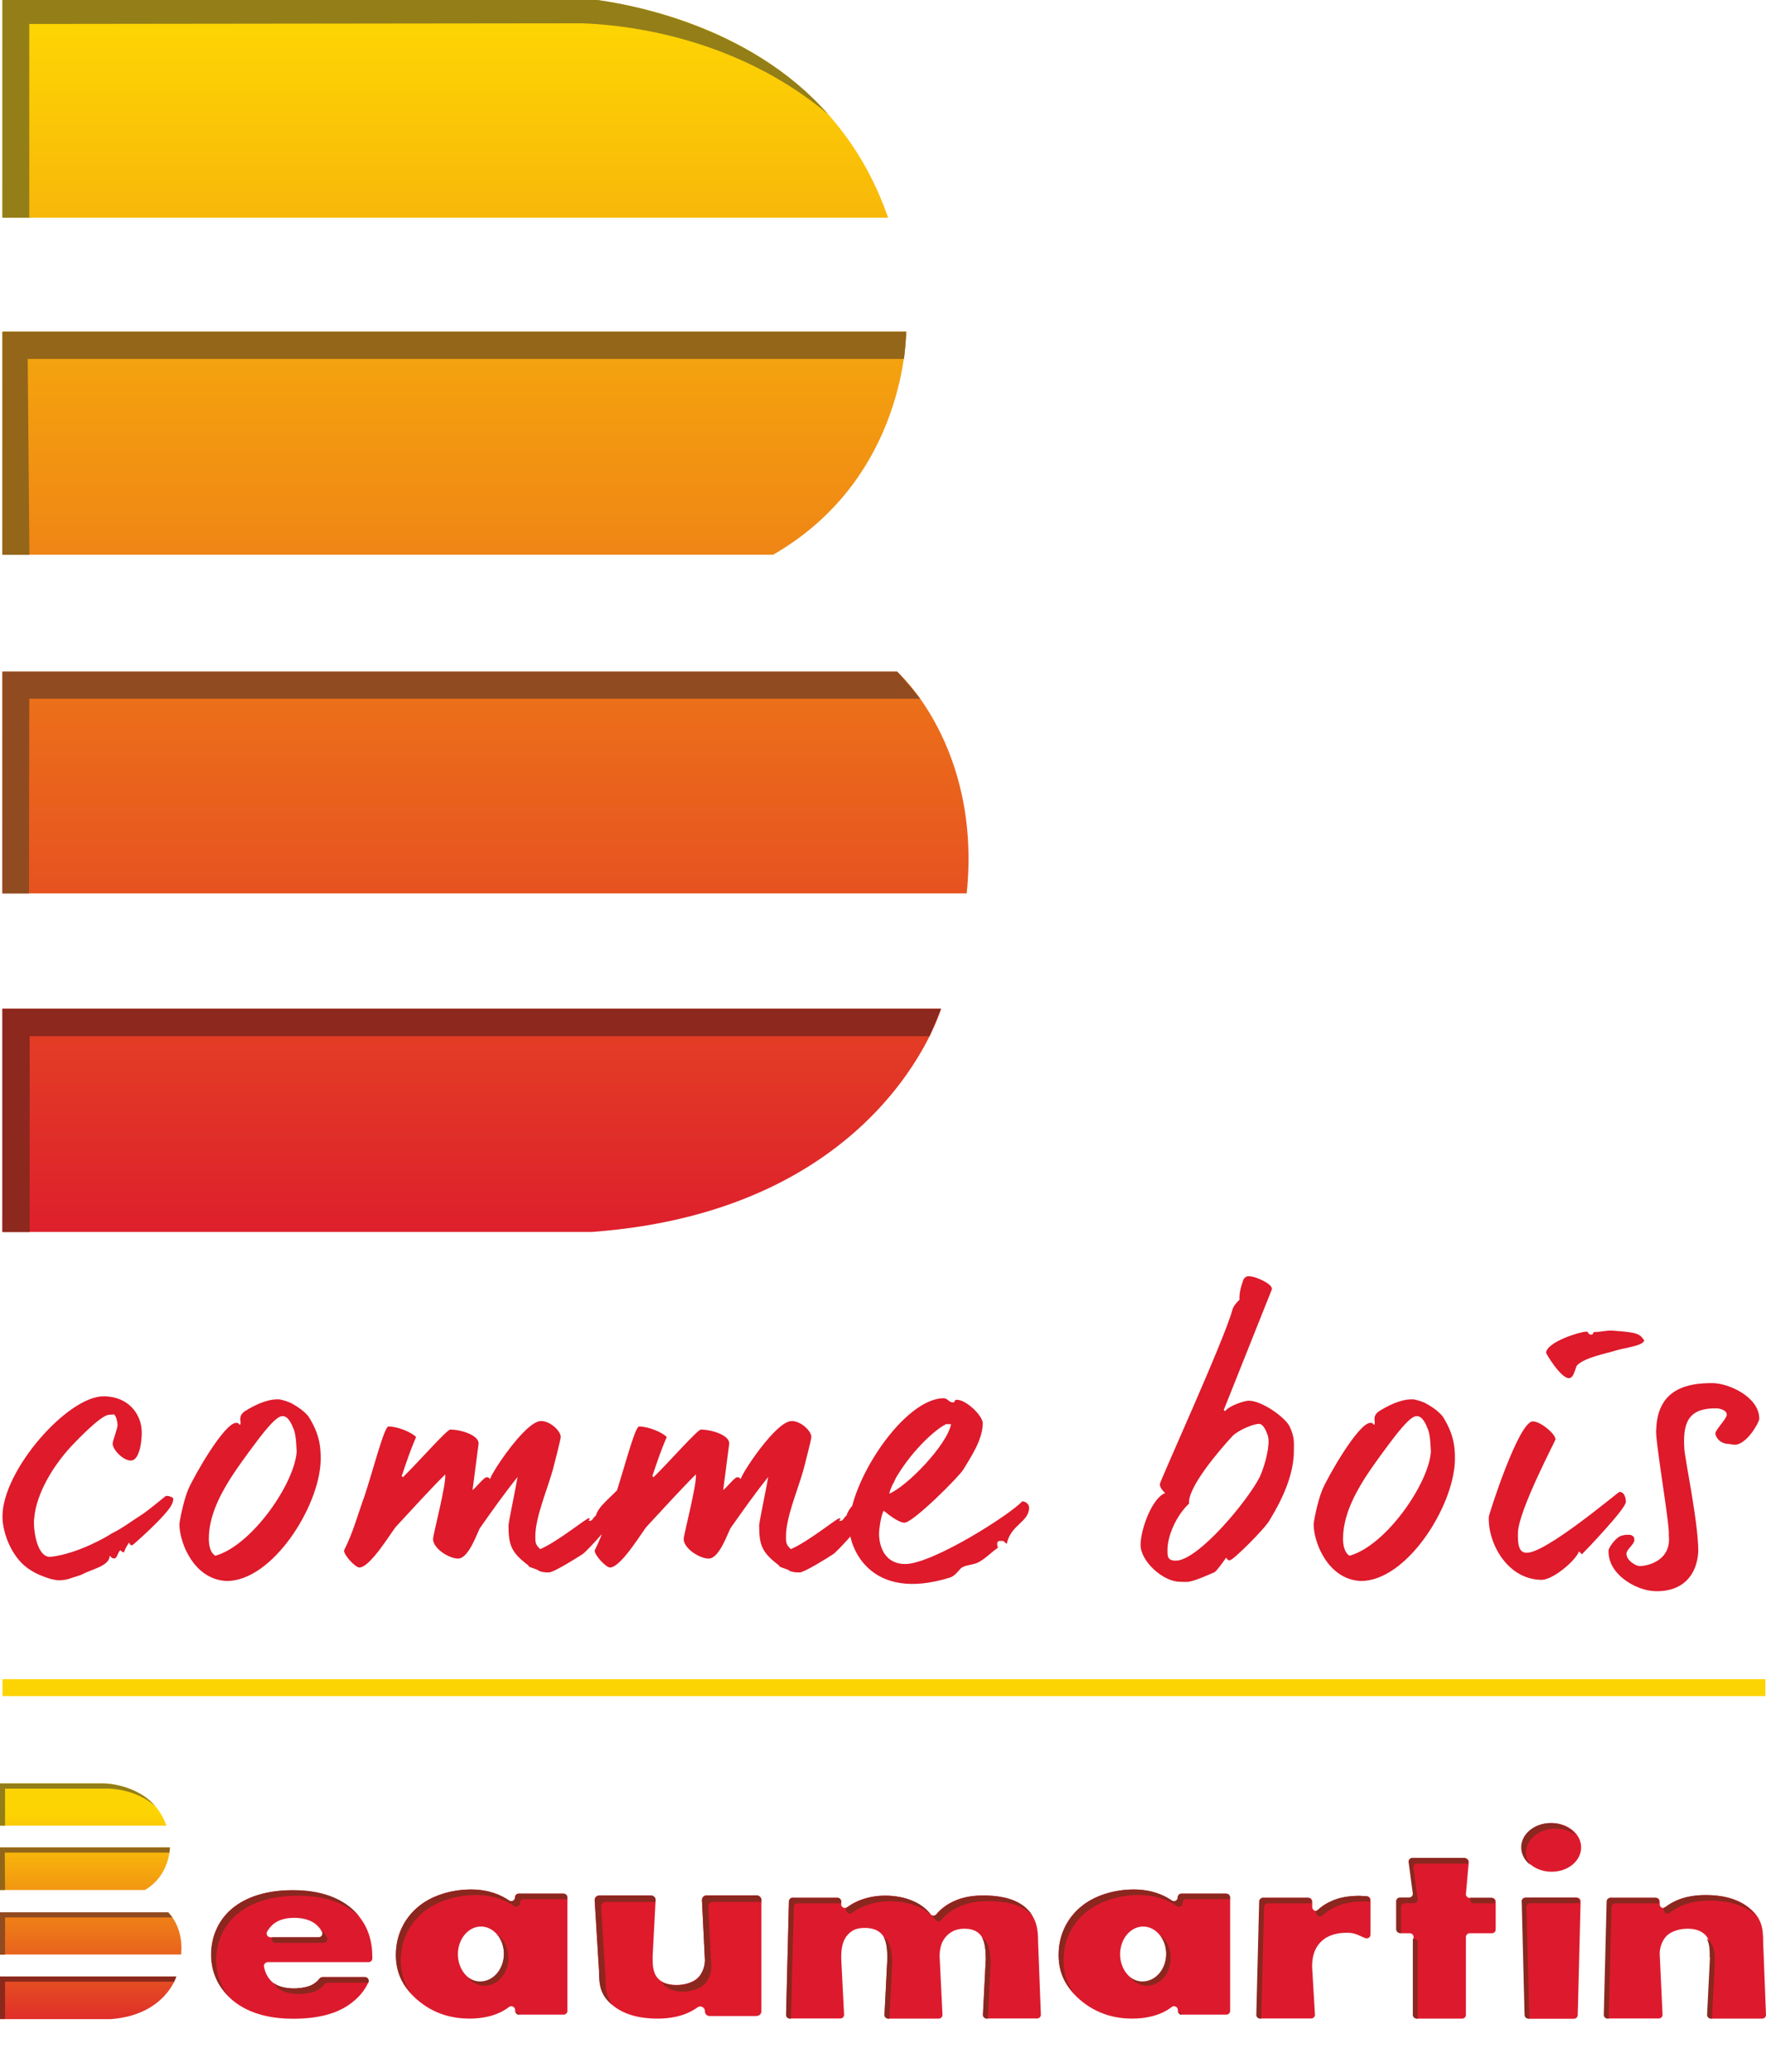
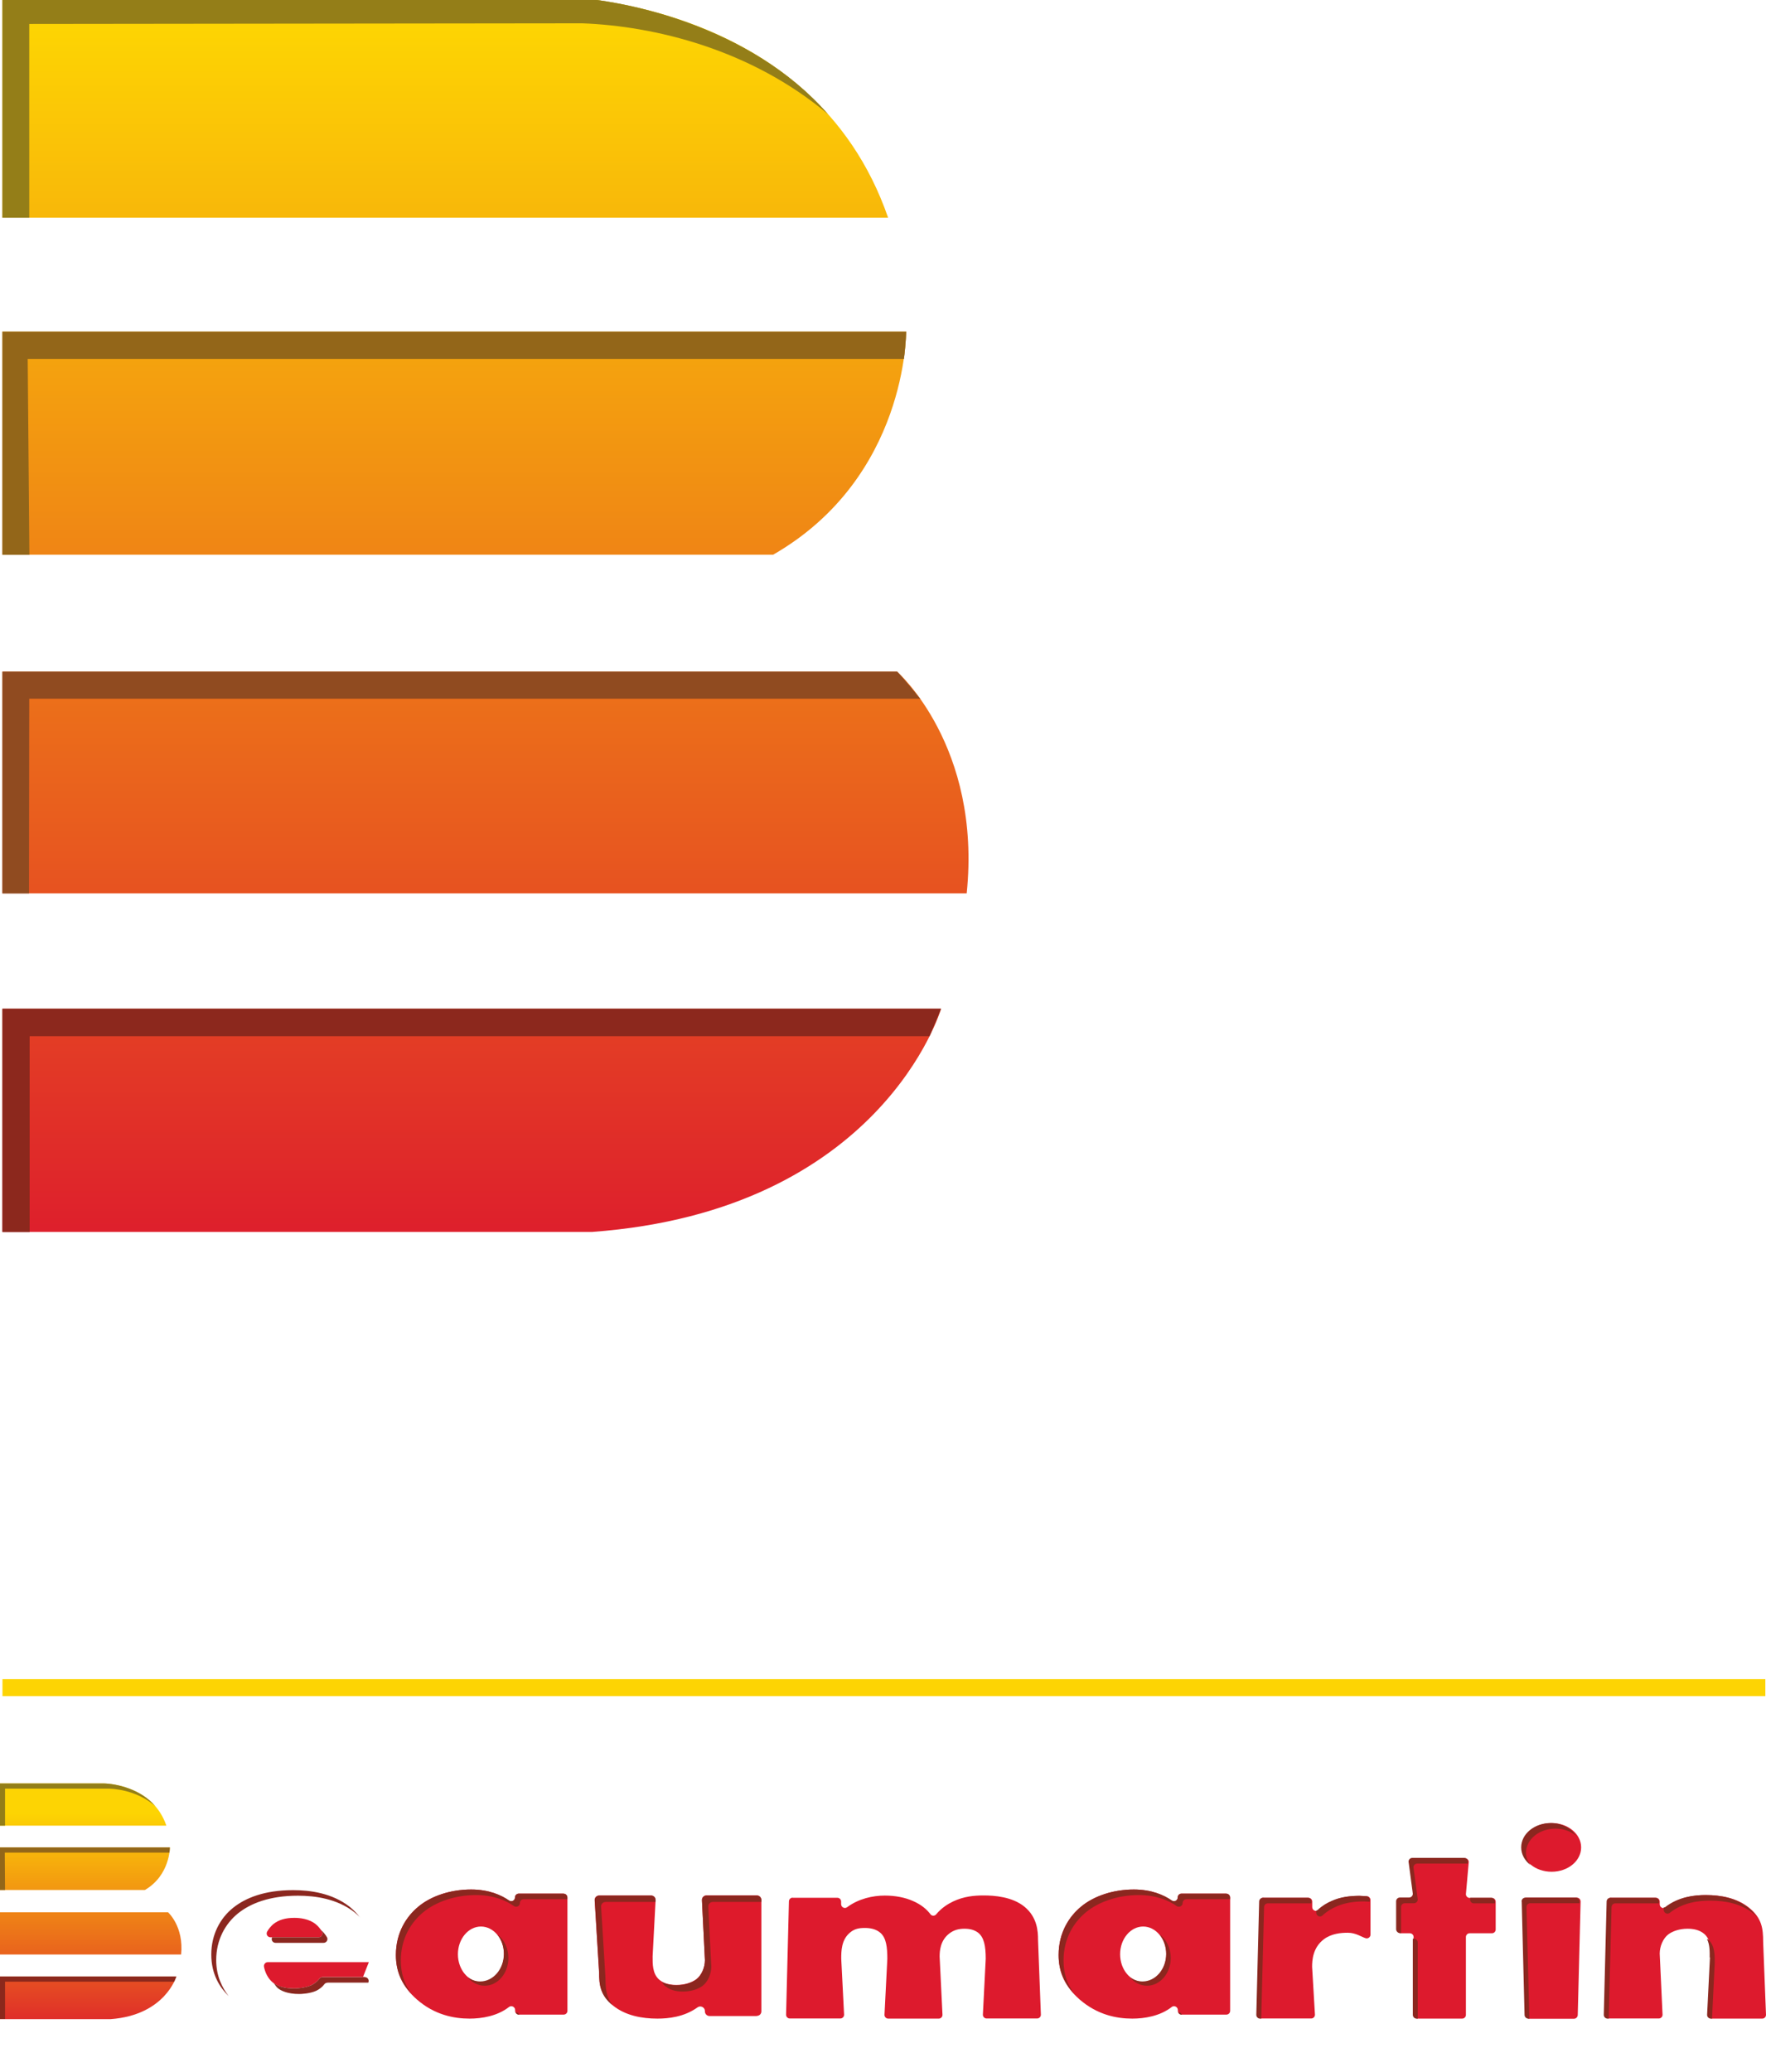
<svg xmlns="http://www.w3.org/2000/svg" id="Calque_1" data-name="Calque 1" viewBox="0 0 136.41 160">
  <defs>
    <style>
      .cls-1 {
        fill: none;
      }

      .cls-2 {
        fill: #fdd403;
      }

      .cls-3 {
        fill: url(#Dégradé_sans_nom_4);
      }

      .cls-4 {
        fill: url(#Dégradé_sans_nom_3);
      }

      .cls-5 {
        fill: #937e18;
      }

      .cls-6 {
        fill: #904b20;
      }

      .cls-7 {
        fill: #de1a2b;
      }

      .cls-8 {
        clip-path: url(#clippath-1);
      }

      .cls-9 {
        fill: #8b271f;
      }

      .cls-10 {
        fill: #8c281d;
      }

      .cls-11 {
        fill: #926619;
      }

      .cls-12 {
        fill: #8b271e;
      }

      .cls-13 {
        fill: #936619;
      }

      .cls-14 {
        fill: #9d9c9d;
      }

      .cls-15 {
        fill: #8b281c;
      }

      .cls-16 {
        fill: #947e18;
      }

      .cls-17 {
        clip-path: url(#clippath);
      }

      .cls-18 {
        fill: #dd1a2d;
      }
    </style>
    <clipPath id="clippath">
      <path class="cls-1" d="M0,152.61v3.29h8.55c4.21-.31,5.07-3.29,5.07-3.29H0ZM0,147.65v3.26h13.99c.22-2.17-1.01-3.26-1.01-3.26H0ZM0,142.64v3.29h11.19c1.95-1.14,1.93-3.29,1.93-3.29H0ZM0,137.7v3.26h12.85c-1.1-3.23-4.79-3.26-4.91-3.26H0Z" />
    </clipPath>
    <linearGradient id="Dégradé_sans_nom_4" data-name="Dégradé sans nom 4" x1="-546.45" y1="670.7" x2="-546.28" y2="670.7" gradientTransform="translate(70595.44 -57356) rotate(-90) scale(105.25 -105.25)" gradientUnits="userSpaceOnUse">
      <stop offset="0" stop-color="#dc1a2e" />
      <stop offset="1" stop-color="#fdd403" />
    </linearGradient>
    <clipPath id="clippath-1">
      <path class="cls-1" d="M.19,77.89v17.23h45.53c22.41-1.64,26.97-17.23,26.97-17.23H.19ZM.19,51.86v17.12h74.48c1.17-11.37-5.37-17.12-5.37-17.12H.19ZM.19,25.6v17.23h59.53c10.39-5.98,10.27-17.23,10.27-17.23H.19ZM.19-.31v17.12h68.41C62.74-.14,43.1-.3,42.46-.31H.19Z" />
    </clipPath>
    <linearGradient id="Dégradé_sans_nom_3" data-name="Dégradé sans nom 3" x1="-545.88" y1="670.41" x2="-544.97" y2="670.41" gradientTransform="translate(70595.44 -57356) rotate(-90) scale(105.25 -105.25)" gradientUnits="userSpaceOnUse">
      <stop offset="0" stop-color="#dd1a2d" />
      <stop offset="1" stop-color="#fdd403" />
    </linearGradient>
  </defs>
  <g>
    <g class="cls-17">
      <rect class="cls-3" x="0" y="137.7" width="14.21" height="18.2" />
    </g>
    <g>
      <path class="cls-11" d="M0,145.93v-3.29h13.12c0,.15-.02.34-.03.4H.37s.02,2.89.02,2.89H0Z" />
-       <path class="cls-6" d="M0,150.91v-3.26h12.99c.07.07.33.4.33.4H.39v2.87H0Z" />
      <path class="cls-15" d="M0,155.9v-3.29h13.62c-.03.09-.17.4-.17.4H.39v2.88H0Z" />
      <path class="cls-5" d="M11.98,139.44c-1.12-.96-2.52-1.3-3.57-1.34H.39v2.86h-.39v-3.26h8.01c1,.02,2.86.44,3.97,1.74" />
    </g>
-     <path class="cls-18" d="M24.62,149.58c.22,0,.37-.25.25-.44-.12-.21-.29-.41-.47-.56-.53-.44-1.26-.5-1.67-.5-.68,0-1.21.15-1.64.5-.17.16-.34.35-.46.57-.1.2.04.43.26.43h3.72ZM28.49,151.5h-7.81c-.18,0-.32.17-.29.35.08.43.3.91.68,1.22.25.21.76.46,1.67.46.1,0,.81-.02,1.31-.25.22-.11.46-.28.63-.51.05-.07.14-.12.23-.12h3.28c.21,0,.35.22.26.42-.21.46-.57,1-1.2,1.5-.83.67-2.15,1.3-4.6,1.3-1.49,0-3.29-.27-4.68-1.42-.73-.61-1.67-1.76-1.67-3.53,0-1.57.71-2.82,1.69-3.61.94-.75,2.4-1.36,4.63-1.36,1.31,0,3.01.23,4.35,1.27,1.59,1.25,1.79,2.88,1.79,3.93v.06c0,.16-.13.29-.29.29" />
+     <path class="cls-18" d="M24.62,149.58c.22,0,.37-.25.25-.44-.12-.21-.29-.41-.47-.56-.53-.44-1.26-.5-1.67-.5-.68,0-1.21.15-1.64.5-.17.16-.34.35-.46.57-.1.2.04.43.26.43h3.72ZM28.49,151.5h-7.81c-.18,0-.32.17-.29.35.08.43.3.91.68,1.22.25.21.76.46,1.67.46.1,0,.81-.02,1.31-.25.22-.11.46-.28.63-.51.05-.07.14-.12.23-.12h3.28v.06c0,.16-.13.29-.29.29" />
    <path class="cls-18" d="M43.53,146.21h-3.46c-.16,0-.29.13-.29.29,0,.24-.26.38-.46.24-.59-.41-1.55-.85-2.93-.85-1.62,0-3.11.52-4.07,1.32-.91.75-1.74,1.98-1.74,3.74,0,1.4.53,2.47,1.62,3.43,1.36,1.19,2.86,1.48,4.07,1.48.94,0,2.14-.19,3.05-.9.19-.15.47,0,.47.24v.06c0,.16.13.29.29.29h3.46c.16,0,.29-.13.29-.29v-8.75c0-.16-.13-.29-.29-.29ZM37.15,153.03c-.98,0-1.78-.96-1.78-2.14s.8-2.14,1.78-2.14,1.78.96,1.78,2.14-.8,2.14-1.78,2.14Z" />
    <path class="cls-18" d="M61.22,146.53h3.46c.16,0,.29.13.29.29v.2c0,.24.27.38.46.24.89-.66,1.98-.9,2.92-.9.81,0,1.57.15,2.17.42.65.28,1.07.65,1.35,1.02.11.15.33.15.45,0,.41-.49.89-.79,1.31-.99.81-.38,1.59-.46,2.35-.46.83,0,2.2.1,3.14.86,1.01.82,1.06,1.92,1.06,2.57l.22,5.78c0,.16-.13.29-.29.29h-3.9c-.16,0-.29-.13-.29-.29l.22-4.32c0-.98-.13-1.65-.58-2.01-.23-.17-.53-.31-1.06-.31-.46,0-.83.1-1.19.38-.68.54-.73,1.32-.73,1.78l.22,4.49c0,.16-.13.29-.29.29h-3.9c-.16,0-.29-.13-.29-.29l.22-4.32c0-.9-.08-1.61-.53-2.01-.35-.31-.81-.38-1.21-.38-.43,0-.78.06-1.11.33-.71.56-.71,1.46-.71,2.05l.22,4.32c0,.16-.13.29-.29.29h-3.9c-.16,0-.29-.13-.29-.29l.22-8.75c0-.16.13-.29.29-.29" />
    <path class="cls-18" d="M94.72,146.21h-3.46c-.16,0-.29.13-.29.29,0,.24-.26.38-.46.24-.59-.41-1.55-.85-2.93-.85-1.62,0-3.11.52-4.07,1.32-.91.75-1.74,1.98-1.74,3.74,0,1.4.53,2.47,1.62,3.43,1.37,1.19,2.86,1.48,4.07,1.48.94,0,2.14-.19,3.05-.9.19-.15.47,0,.47.24v.06c0,.16.13.29.29.29h3.46c.16,0,.29-.13.29-.29v-8.75c0-.16-.13-.29-.29-.29ZM88.3,153.03c-.98,0-1.78-.96-1.78-2.14s.8-2.14,1.78-2.14,1.78.96,1.78,2.14-.8,2.14-1.78,2.14Z" />
    <path class="cls-18" d="M97.61,146.53h3.46c.16,0,.29.13.29.29v.43c0,.26.31.39.49.21.33-.31.71-.54,1.1-.7.61-.27,1.34-.38,2.1-.38.08,0,.21.01.53.03.15,0,.28.14.28.29v2.67c0,.2-.19.34-.38.28-.3-.09-.75-.42-1.37-.42-.53,0-1.26.06-1.85.5-.86.65-.91,1.63-.91,2.13l.22,3.7c0,.16-.13.29-.29.29h-3.9c-.16,0-.29-.13-.29-.29l.22-8.75c0-.16.13-.29.29-.29" />
    <path class="cls-18" d="M113.23,149.56v6.01c0,.16-.13.29-.29.29h-3.46c-.16,0-.29-.13-.29-.29v-6.01c0-.16-.13-.29-.29-.29h-.71c-.16,0-.29-.13-.29-.29v-2.15c0-.16.13-.29.29-.29h.71c.16,0,.29-.13.29-.29l-.33-2.48c0-.16.13-.29.29-.29h4.01c.16,0,.29.13.29.29l-.22,2.48c0,.16.13.29.29.29h1.72c.16,0,.29.13.29.29v2.15c0,.16-.13.29-.29.29h-1.72c-.16,0-.29.13-.29.29" />
    <path class="cls-18" d="M122.09,146.82l-.22,8.75c0,.16-.13.3-.29.3h-3.46c-.16,0-.29-.13-.29-.3l-.22-8.75c0-.16.13-.3.29-.3h3.9c.16,0,.29.13.29.3M119.85,140.76c1.26,0,2.28.84,2.28,1.88s-1.01,1.88-2.28,1.88-2.28-.84-2.28-1.88,1.01-1.88,2.28-1.88" />
    <path class="cls-18" d="M124.45,146.53h3.46c.16,0,.29.13.29.29v.21c0,.25.28.38.47.23,1.04-.82,2.27-.94,3.12-.94,1.16,0,2.4.23,3.34,1,.96.79,1.06,1.59,1.06,2.61l.22,5.64c0,.16-.13.29-.29.29h-3.9c-.16,0-.29-.13-.29-.29l.22-4.43c0-.54.03-1.36-.51-1.82-.38-.33-.88-.4-1.29-.4-.63,0-1.16.19-1.49.44-.4.31-.66.92-.66,1.48l.22,4.72c0,.16-.13.29-.29.29h-3.9c-.16,0-.29-.13-.29-.29l.22-8.75c0-.16.13-.29.29-.29" />
-     <path class="cls-9" d="M76.15,151.25l-.22,4.32c0,.16.13.29.29.29h.09l.21-4.19c0-.98-.13-1.65-.58-2.01-.02-.01-.05-.02-.07-.04.2.38.27.91.27,1.61M68.54,151.25l-.22,4.32c0,.16.13.29.29.29h.09l.21-4.19c0-.9-.08-1.61-.53-2.01-.03-.03-.06-.03-.09-.05.2.41.25.96.25,1.62M64.98,146.96v-.14c0-.16-.13-.29-.29-.29h-3.46c-.16,0-.29.13-.29.29l-.22,8.75c0,.16.13.29.29.29h.09l.22-8.61c0-.16.13-.29.29-.29h3.38ZM79.74,147.9c-.15-.24-.34-.47-.6-.68-.94-.75-2.3-.86-3.14-.86-.76,0-1.54.08-2.35.46-.42.19-.9.5-1.31.99-.12.14-.34.14-.45,0-.29-.37-.71-.75-1.35-1.02-.61-.27-1.36-.42-2.17-.42-.94,0-2.03.24-2.92.9-.03.02-.06,0-.09,0v.19c0,.24.27.38.46.24.89-.66,1.98-.9,2.92-.9.81,0,1.57.15,2.17.42.65.28,1.07.65,1.35,1.02.11.15.33.15.45,0,.41-.49.89-.79,1.31-.99.81-.38,1.59-.46,2.35-.46.83,0,2.2.1,3.13.86.1.08.15.17.23.25" />
    <path class="cls-9" d="M101.3,146.96v-.14c0-.16-.13-.29-.29-.29h-3.46c-.16,0-.29.13-.29.29l-.22,8.75c0,.16.13.29.29.29h.09l.22-8.61c0-.16.13-.29.29-.29h3.38ZM105.8,146.83v-.13c0-.16-.12-.29-.28-.29-.32-.02-.45-.03-.53-.03-.76,0-1.49.1-2.1.38-.39.16-.77.39-1.1.7-.03.03-.08.05-.12.06v.16c0,.26.31.39.49.21.33-.31.71-.54,1.1-.7.61-.27,1.34-.38,2.1-.38.07,0,.2.01.43.02" />
    <path class="cls-9" d="M25.29,153.08h3.16s0,0,0,0c.09-.2-.05-.42-.26-.42h-3.28c-.09,0-.18.04-.23.11-.17.23-.41.4-.63.51-.51.23-1.21.25-1.31.25-.84,0-1.32-.21-1.59-.41.09.13.18.27.3.38.25.21.76.46,1.67.46.1,0,.81-.02,1.31-.25.22-.11.46-.28.63-.51.05-.07.14-.11.23-.11M24.74,148.98c.04.06.1.1.13.16.11.19-.03.44-.25.44h-3.6c-.1.2.04.43.26.43h3.72c.22,0,.37-.25.25-.44-.12-.21-.29-.41-.47-.56-.01-.01-.03-.02-.04-.03M27.8,148.04c-.22-.29-.48-.56-.81-.83-1.34-1.04-3.03-1.27-4.35-1.27-2.23,0-3.69.61-4.63,1.36-.99.79-1.69,2.05-1.69,3.61s.68,2.56,1.34,3.21c-.51-.66-.96-1.56-.96-2.78,0-1.57.71-2.82,1.69-3.61.94-.75,2.4-1.36,4.63-1.36,1.31,0,3.01.23,4.35,1.27.16.13.3.26.44.4" />
    <path class="cls-9" d="M39.83,155.38c.05.09.13.17.24.17h.04c-.05-.13-.15-.19-.28-.17M43.82,146.64v-.14c0-.16-.13-.29-.29-.29h-3.46c-.16,0-.29.13-.29.29,0,.24-.26.38-.46.24-.59-.41-1.55-.85-2.93-.85-1.62,0-3.11.52-4.07,1.32-.91.75-1.74,1.99-1.74,3.74,0,1.2.42,2.16,1.22,3.01-.56-.75-.84-1.57-.84-2.58,0-1.76.83-2.99,1.74-3.74.96-.79,2.45-1.32,4.07-1.32,1.38,0,2.34.44,2.93.85.19.13.46,0,.46-.24,0-.16.13-.29.29-.29h3.38Z" />
    <path class="cls-9" d="M91.01,155.38c.05.09.13.17.24.17h.04c-.05-.13-.15-.19-.28-.17M95.01,146.64v-.14c0-.16-.13-.29-.29-.29h-3.46c-.16,0-.29.13-.29.29,0,.24-.26.38-.46.24-.59-.41-1.55-.85-2.93-.85-1.62,0-3.11.52-4.07,1.32-.91.75-1.74,1.99-1.74,3.74,0,1.2.42,2.16,1.22,3.01-.56-.75-.84-1.57-.84-2.58,0-1.76.83-2.99,1.74-3.74.96-.79,2.45-1.32,4.07-1.32,1.38,0,2.34.44,2.93.85.19.13.46,0,.46-.24,0-.16.13-.29.29-.29h3.38Z" />
    <path class="cls-9" d="M109.13,149.69v5.88c0,.16.13.29.29.29h.09v-5.88c0-.16-.13-.29-.29-.29h-.09ZM113.38,143.88v-.14c.01-.16-.12-.29-.28-.29h-4.01c-.16,0-.29.13-.29.29l.33,2.48c0,.16-.13.29-.29.29h-.71c-.16,0-.29.13-.29.29v2.15c0,.16.13.3.29.3h.09v-2.01c0-.16.13-.29.29-.29h.71c.16,0,.29-.13.29-.29l-.33-2.48c0-.16.13-.29.29-.29h3.91ZM115.47,146.96v-.14c0-.16-.13-.29-.29-.29h-1.62v.14c-.01.16.12.29.28.29h1.63Z" />
    <path class="cls-9" d="M117.54,146.82l.22,8.75c0,.16.13.29.29.29h.08l-.22-8.61c0-.16.13-.3.29-.3h3.81v-.14c0-.16-.13-.29-.29-.29h-3.9c-.16,0-.29.13-.29.29M121.72,141.71c-.39-.56-1.09-.95-1.94-.95-1.26,0-2.28.84-2.28,1.88,0,.54.28,1.02.71,1.36-.19-.28-.34-.58-.34-.93,0-1.04,1.01-1.88,2.28-1.88.61,0,1.15.2,1.56.52" />
    <path class="cls-9" d="M132.08,151.14l-.22,4.43c0,.16.13.29.29.29h.09l.21-4.29c0-.54.03-1.36-.51-1.82-.03-.02-.06-.02-.09-.04.23.45.21,1.02.21,1.43M128.14,146.96v-.14c0-.16-.13-.29-.29-.29h-3.46c-.16,0-.29.13-.29.29l-.22,8.75c0,.16.13.29.29.29h.09l.22-8.61c0-.16.13-.29.29-.29h3.38ZM135.68,147.99c-.15-.23-.34-.45-.61-.67-.94-.77-2.17-1-3.34-1-.85,0-2.08.13-3.12.94-.03.02-.06,0-.1.01v.19c0,.25.28.38.47.23,1.04-.82,2.27-.94,3.12-.94,1.16,0,2.4.23,3.34,1,.1.08.15.16.23.24" />
    <path class="cls-12" d="M89.57,149.36c.32.39.51.91.51,1.49,0,1.18-.82,2.14-1.83,2.14-.36,0-.69-.12-.97-.33.33.41.8.66,1.32.66,1.01,0,1.83-.96,1.83-2.14,0-.77-.34-1.44-.86-1.82Z" />
    <path class="cls-12" d="M38.41,149.36c.32.39.51.91.51,1.49,0,1.18-.82,2.14-1.83,2.14-.36,0-.69-.12-.97-.33.33.41.8.66,1.32.66,1.01,0,1.83-.96,1.83-2.14,0-.77-.34-1.44-.86-1.82Z" />
    <path class="cls-7" d="M58.46,155.66h-3.65c-.2,0-.36-.16-.36-.35v-.03c0-.29-.33-.46-.57-.29-1.04.75-2.26.87-3.1.87-1.19,0-2.46-.23-3.42-1-.98-.79-1.09-1.58-1.09-2.6l-.34-5.56c0-.2.16-.35.36-.35h3.99c.2,0,.36.16.36.35l-.23,4.35c0,.54-.03,1.35.52,1.81.39.33.91.4,1.32.4.65,0,1.19-.19,1.53-.44.41-.31.67-.92.67-1.48l-.23-4.65c0-.2.16-.35.36-.35h3.87c.2,0,.36.16.36.35v8.61c0,.2-.16.35-.36.35" />
    <g>
      <path class="cls-9" d="M46.77,152.76l-.34-5.56c0-.2.16-.35.36-.35h3.85v-.14c0-.2-.15-.35-.35-.35h-3.99c-.2,0-.36.16-.36.35l.34,5.56c0,1,.1,1.79,1.04,2.56-.49-.62-.55-1.28-.55-2.07Z" />
      <path class="cls-9" d="M51.42,153.37c.39.33.91.4,1.32.4.65,0,1.19-.19,1.53-.44.41-.31.67-.92.67-1.48l-.23-4.65c0-.2.16-.35.36-.35h3.74v-.14c0-.2-.16-.35-.36-.35h-3.87c-.2,0-.36.16-.36.35l.23,4.65c0,.56-.26,1.17-.67,1.48-.34.25-.88.44-1.53.44-.34,0-.76-.05-1.12-.25.07.13.16.25.28.35Z" />
    </g>
  </g>
  <g>
-     <path class="cls-7" d="M135.89,109.54c0-1.68-2.37-2.75-3.63-2.75-1.73,0-4.24.32-4.33,3.6-.12.7,1.08,7.45.97,8.15.23,2-1.7,2.38-2.25,2.38-.26,0-1.02-.41-1.02-.96,0-.32.58-.7.61-1.02,0-.26-.03-.29-.23-.41-.26-.06-.53-.03-.82.06-.47.2-.94.96-.94,1.1-.09,1.83,2.05,3.07,3.48,3.16,2.22.12,3.36-1.22,3.45-3.07,0-2.32-1.08-7.31-1.08-7.97-.15-2.23.53-3.1,2.52-3.07.09,0,.76.09.76.49,0,.32-.88,1.16-.88,1.45,0,.15.23.78,1.02.81l.47.06c.94,0,1.9-1.74,1.9-2M125.59,115.97c0-.09-.03-.78-.5-.78-.09,0-5.76,4.81-7.2,4.7-.73,0-.64-1.16-.64-1.59.09-1.77,2.93-7.13,2.9-7.16,0-.44-1.17-1.39-1.73-1.39-1.08-.12-3.42,7.19-3.42,7.36-.09,1.97,1.37,4.78,3.98,4.87.97.09,2.84-1.62,2.98-2.2l.23.23c.15-.14,3.39-3.51,3.39-4.03M126.99,103.48c-.35-.52-.53-.61-2.57-.75-.26,0-.96.12-1.2.12-.26-.03-.06.2-.32.2-.32-.03-.12-.23-.38-.23-.47,0-3.01.78-3.1,1.62,0,.09,1.14,1.97,1.76,1.97.38,0,.47-.67.61-.96.56-.64,2.37-.96,3.07-1.19.5-.17,2.14-.35,2.14-.78M110.53,112c-.09,2.44-3.45,7.34-6.29,8.12-.44-.26-.5-.96-.5-1.3,0-1.59.7-3.13,1.67-4.67.5-.78,1.17-1.71,2.02-2.84.85-1.13,1.46-1.8,1.84-1.94.44-.15.76.29.99.9.15.29.23.87.26,1.74M109.3,108.06c-.76-.09-1.7.23-2.78.9-.56.41-.26.75-.35,1.04-.23-.03,0-.14-.32-.14-.91,0-3.25,4.09-3.71,5.16-.38.93-.67,2.47-.67,2.67,0,1.45,1.14,4.29,3.66,4.38,3.51,0,7.14-5.71,7.25-9.28.03-1.19-.15-2.17-.94-3.42-.35-.44-.88-.78-1.35-1.04-.26-.12-.53-.2-.79-.26M97.95,110.96c.15.55-.18,2.06-.64,3.07-.94,1.86-4.77,6.47-6.49,6.47-.67,0-.64-.38-.64-.84,0-1.07.67-2.64,1.67-3.57-.15-1.19,2.28-4.06,3.36-5.22.44-.44,1.58-.93,2.05-.93.32,0,.58.58.7,1.02M99.94,112.09c0-.67.09-1.1-.35-2-.41-.72-2.14-1.94-3.13-1.94-.32,0-1.46.35-1.84.81-.06-.06-.09-.09-.09-.12s0-.03.03-.06l3.69-9.25c0-.46-1.35-.96-1.55-.96-.09-.03-.18-.03-.26-.03-.17,0-.29.09-.38.23-.2.55-.35,1.04-.32,1.59-.23.2-.47.49-.56.81-.58,2.2-5.59,13.19-5.59,13.42,0,.26.2.49.41.7-.97.32-1.9,2.75-1.9,4s1.73,2.84,3.04,2.84c.23,0,.47.03.67,0,.56-.09,1.49-.52,1.99-.73.15-.06.73-.87.91-1.13.12.12.06.2.29.2.26,0,2.78-2.52,3.07-3.1.23-.41,1.87-2.9,1.87-5.31M73.46,109.97c-.32,1.62-3.42,4.81-4.77,5.36.03-.15.15-.55.35-.87.09-.2.18-.41.32-.61,1.26-2.03,2.93-3.51,3.72-3.89h.38ZM79.49,116.41c0-.32-.32-.49-.53-.49-.91,1.01-6.93,4.84-9.04,4.84-1.49,0-2.02-1.22-2.02-2.38,0-.26.12-1.25.35-1.74.56.46,1.23.93,1.61.93.67,0,4.24-3.57,4.56-4.12.53-.9,1.49-2.26,1.49-3.57,0-.55-1.26-1.8-1.99-1.8-.32,0-.03.2-.35.2-.23,0-.41-.32-.67-.32-3.07,0-7.31,6.44-7.31,9.92,0,1.54,1.55,5.89,7.84,3.91.47-.2.7-.7.91-.78.35-.2.96-.2,1.29-.41.61-.35.97-.78,1.46-1.1-.09-.2-.12-.52.12-.52h.29l.26.23c.32-1.51,1.73-1.68,1.73-2.81M67.73,115.25c0-.26-.29-.43-.38-.52-.94,1.01-1.76,1.56-1.96,2.29-.2.12-.26.41-.47.41-.26,0,.18-.2-.09-.2-.2,0-2.34,1.77-3.74,2.38-.38-.35-.38-.52-.38-.99,0-1.45.88-3.48,1.35-5.13.15-.61.61-2.32.61-2.55,0-.44-.79-1.22-1.52-1.22-1.23,0-3.92,4.15-3.92,4.46-.12,0-.03-.12-.29-.12-.2,0-.79.78-1.08.99l.47-3.6c0-.64-1.35-1.07-2.19-1.07-.26,0-2.34,2.38-3.66,3.68-.06-.06-.09-.09-.09-.12s0-.03.03-.06c.32-.96.64-1.91,1.08-2.93-.38-.38-1.43-.81-2.14-.81-.32,0-1.23,3.54-1.84,5.36-.56,1.51-.88,2.81-1.58,4.2-.06.35.88,1.33,1.17,1.33.88,0,2.55-2.87,2.87-3.19,1.26-1.36,2.69-2.93,3.77-4,.09.78-.94,4.64-.94,4.99,0,.73,1.23,1.51,1.93,1.51.88,0,1.55-2.23,1.73-2.41.96-1.36,1.84-2.61,2.87-3.89-.23,1.3-.7,3.48-.7,3.74,0,1.51.2,2.09,1.55,3.1-.12.12.79.29.79.41.32.12.53.12.79.12.35,0,2.17-1.13,2.6-1.42.09,0,3.36-3.28,3.36-4.75M48.37,115.25c0-.26-.29-.43-.38-.52-.94,1.01-1.76,1.56-1.96,2.29-.2.12-.26.41-.47.41-.26,0,.18-.2-.09-.2-.2,0-2.34,1.77-3.74,2.38-.38-.35-.38-.52-.38-.99,0-1.45.88-3.48,1.35-5.13.15-.61.61-2.32.61-2.55,0-.44-.79-1.22-1.52-1.22-1.23,0-3.92,4.15-3.92,4.46-.12,0-.03-.12-.29-.12-.2,0-.79.78-1.08.99l.47-3.6c0-.64-1.35-1.07-2.19-1.07-.26,0-2.34,2.38-3.66,3.68-.06-.06-.09-.09-.09-.12s0-.03.03-.06c.32-.96.64-1.91,1.08-2.93-.38-.38-1.43-.81-2.14-.81-.32,0-1.23,3.54-1.84,5.36-.55,1.51-.88,2.81-1.58,4.2-.06.35.88,1.33,1.17,1.33.88,0,2.55-2.87,2.87-3.19,1.26-1.36,2.69-2.93,3.77-4,.09.78-.94,4.64-.94,4.99,0,.73,1.23,1.51,1.93,1.51.88,0,1.55-2.23,1.73-2.41.96-1.36,1.84-2.61,2.87-3.89-.23,1.3-.7,3.48-.7,3.74,0,1.51.2,2.09,1.55,3.1-.12.12.79.29.79.41.32.12.53.12.79.12.35,0,2.16-1.13,2.6-1.42.09,0,3.36-3.28,3.36-4.75M22.92,112c-.09,2.44-3.45,7.34-6.29,8.12-.44-.26-.5-.96-.5-1.3,0-1.59.7-3.13,1.67-4.67.5-.78,1.17-1.71,2.02-2.84.85-1.13,1.46-1.8,1.84-1.94.44-.15.76.29.99.9.15.29.23.87.26,1.74M21.69,108.06c-.76-.09-1.7.23-2.78.9-.56.41-.26.75-.35,1.04-.23-.03,0-.14-.32-.14-.91,0-3.25,4.09-3.71,5.16-.38.93-.67,2.47-.67,2.67,0,1.45,1.14,4.29,3.66,4.38,3.51,0,7.14-5.71,7.25-9.28.03-1.19-.15-2.17-.94-3.42-.35-.44-.88-.78-1.35-1.04-.26-.12-.53-.2-.79-.26M13.24,115.6c-.15-.09-.29-.12-.44-.09-.38.32-1.4,1.13-1.73,1.36-1.17.75-1.52,1.07-2.46,1.54-.2.15-2.57,1.57-4.74,1.8-1.11,0-1.32-2.41-1.23-2.96.15-1.94,1.52-4.23,3.16-5.89.12-.12,1.93-2.03,2.58-2.12l.44-.03c.2.23.26.64.26.84,0,.23-.38,1.22-.38,1.42,0,.44.79,1.3,1.4,1.3.7,0,.85-1.54.85-2.15,0-1.48-1.08-2.81-2.95-2.81-2.78,0-7.81,5.71-7.81,9.28,0,1.3.76,3.33,2.22,4.17.5.35,1.58.7,1.73.7.35.09.73.06,1.11-.03.23-.09.97-.29,1.11-.38.7-.38,2.11-.64,2.11-1.42.09,0,.09.2.35.2.23,0,.26-.43.47-.64.12.12.2.17.29.17.09-.32.26-.55.38-.75.09.09.03.2.26.2.03,0,2.72-2.35,3.07-3.19.09-.2.09-.35.09-.44l-.15-.12Z" />
    <g>
      <path class="cls-14" d="M.19-.31v17.12h2.06V1.85l42.71-.05c5.57.2,13.01,1.98,18.98,7.01C57.99,2.01,48.14-.18,42.8-.28L.19-.31Z" />
      <path class="cls-14" d="M70,25.6H.19v17.23h2.08l-.13-15.13h67.68c.05-.32.15-1.34.18-2.11" />
      <path class="cls-14" d="M69.3,51.86H.19v17.12h2.05l.02-15.03h68.81s-1.4-1.71-1.78-2.09" />
      <path class="cls-14" d="M72.68,77.89H.19v17.23h2.1v-15.11h69.51s.72-1.64.89-2.12" />
    </g>
    <g class="cls-8">
      <rect class="cls-4" x=".19" y="-.31" width="75.64" height="95.43" />
    </g>
    <g>
      <path class="cls-13" d="M.19,42.84v-17.23h69.81c-.03.76-.13,1.79-.18,2.1H2.14s.13,15.13.13,15.13H.19Z" />
      <path class="cls-6" d="M.19,68.98v-17.12h69.11c.38.37,1.78,2.09,1.78,2.09H2.26l-.02,15.03H.19Z" />
      <path class="cls-10" d="M.19,95.12v-17.23h72.49c-.17.48-.89,2.12-.89,2.12H2.29v15.11H.19Z" />
      <path class="cls-16" d="M63.95,8.81c-5.97-5.02-13.41-6.8-18.98-7.01l-42.71.05v14.96H.19V-.31l42.61.03c5.34.1,15.2,2.29,21.15,9.09" />
    </g>
    <rect class="cls-2" x=".19" y="129.65" width="136.17" height="1.31" />
  </g>
</svg>